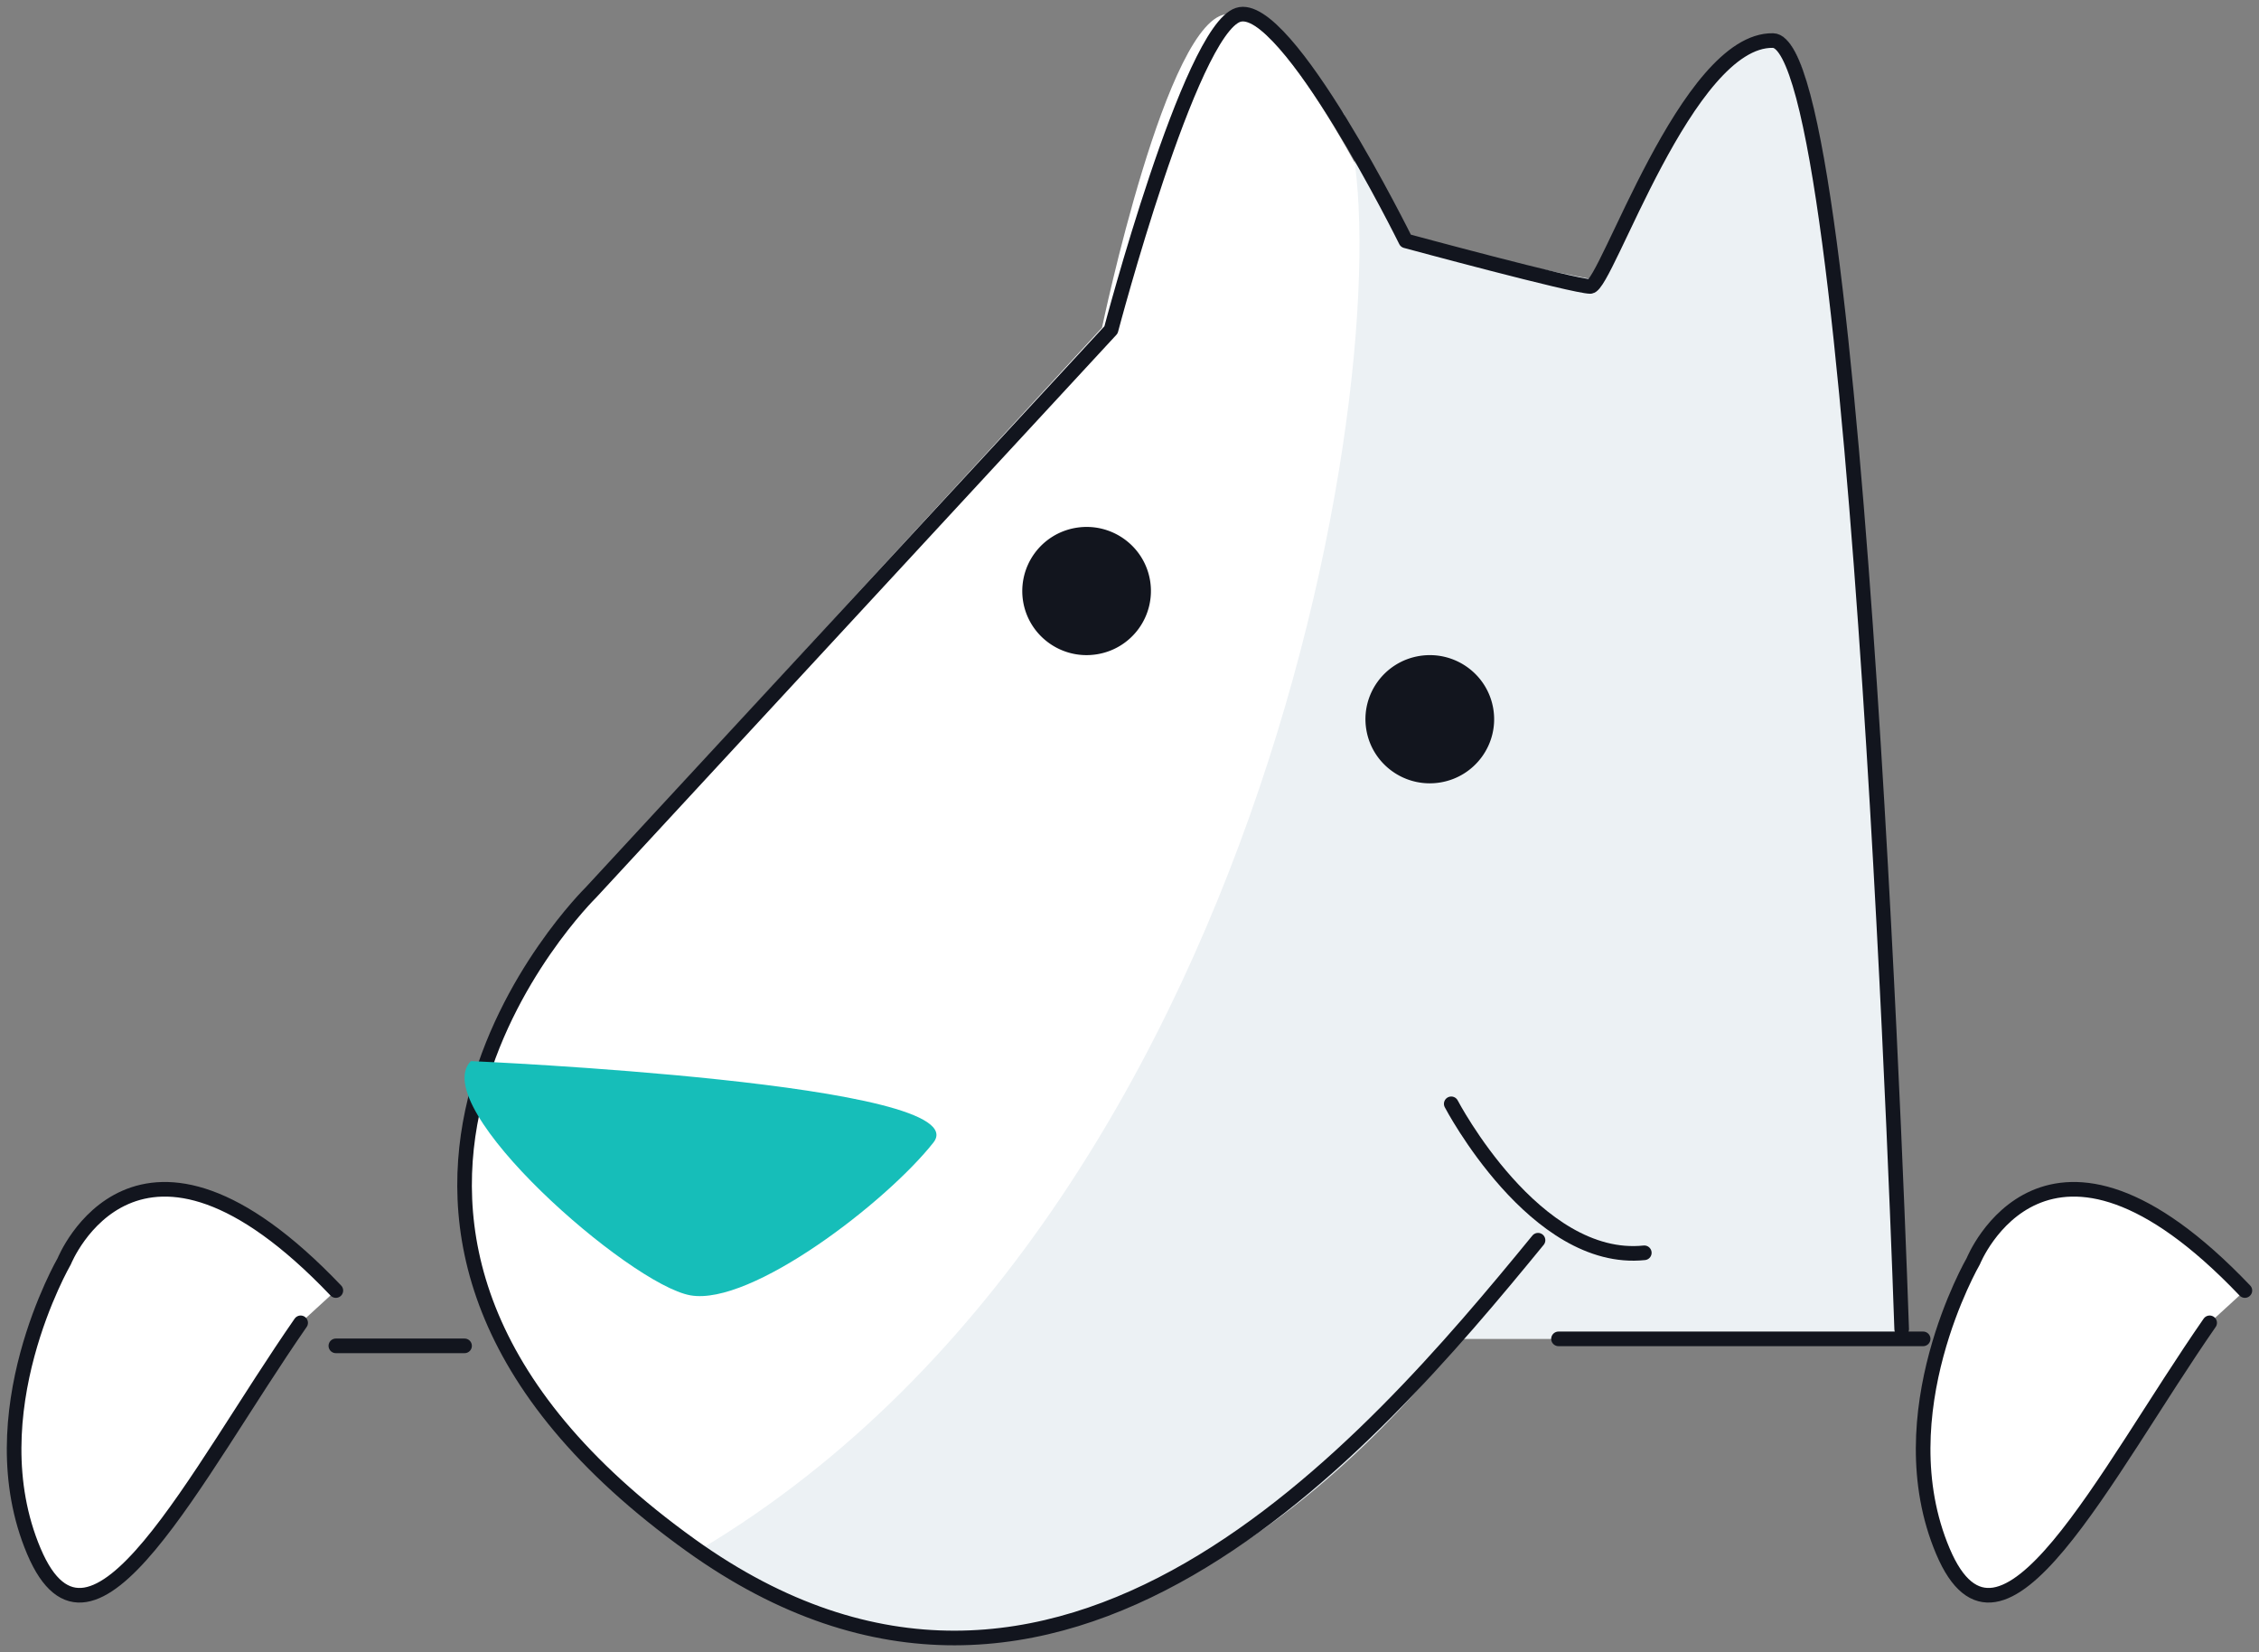
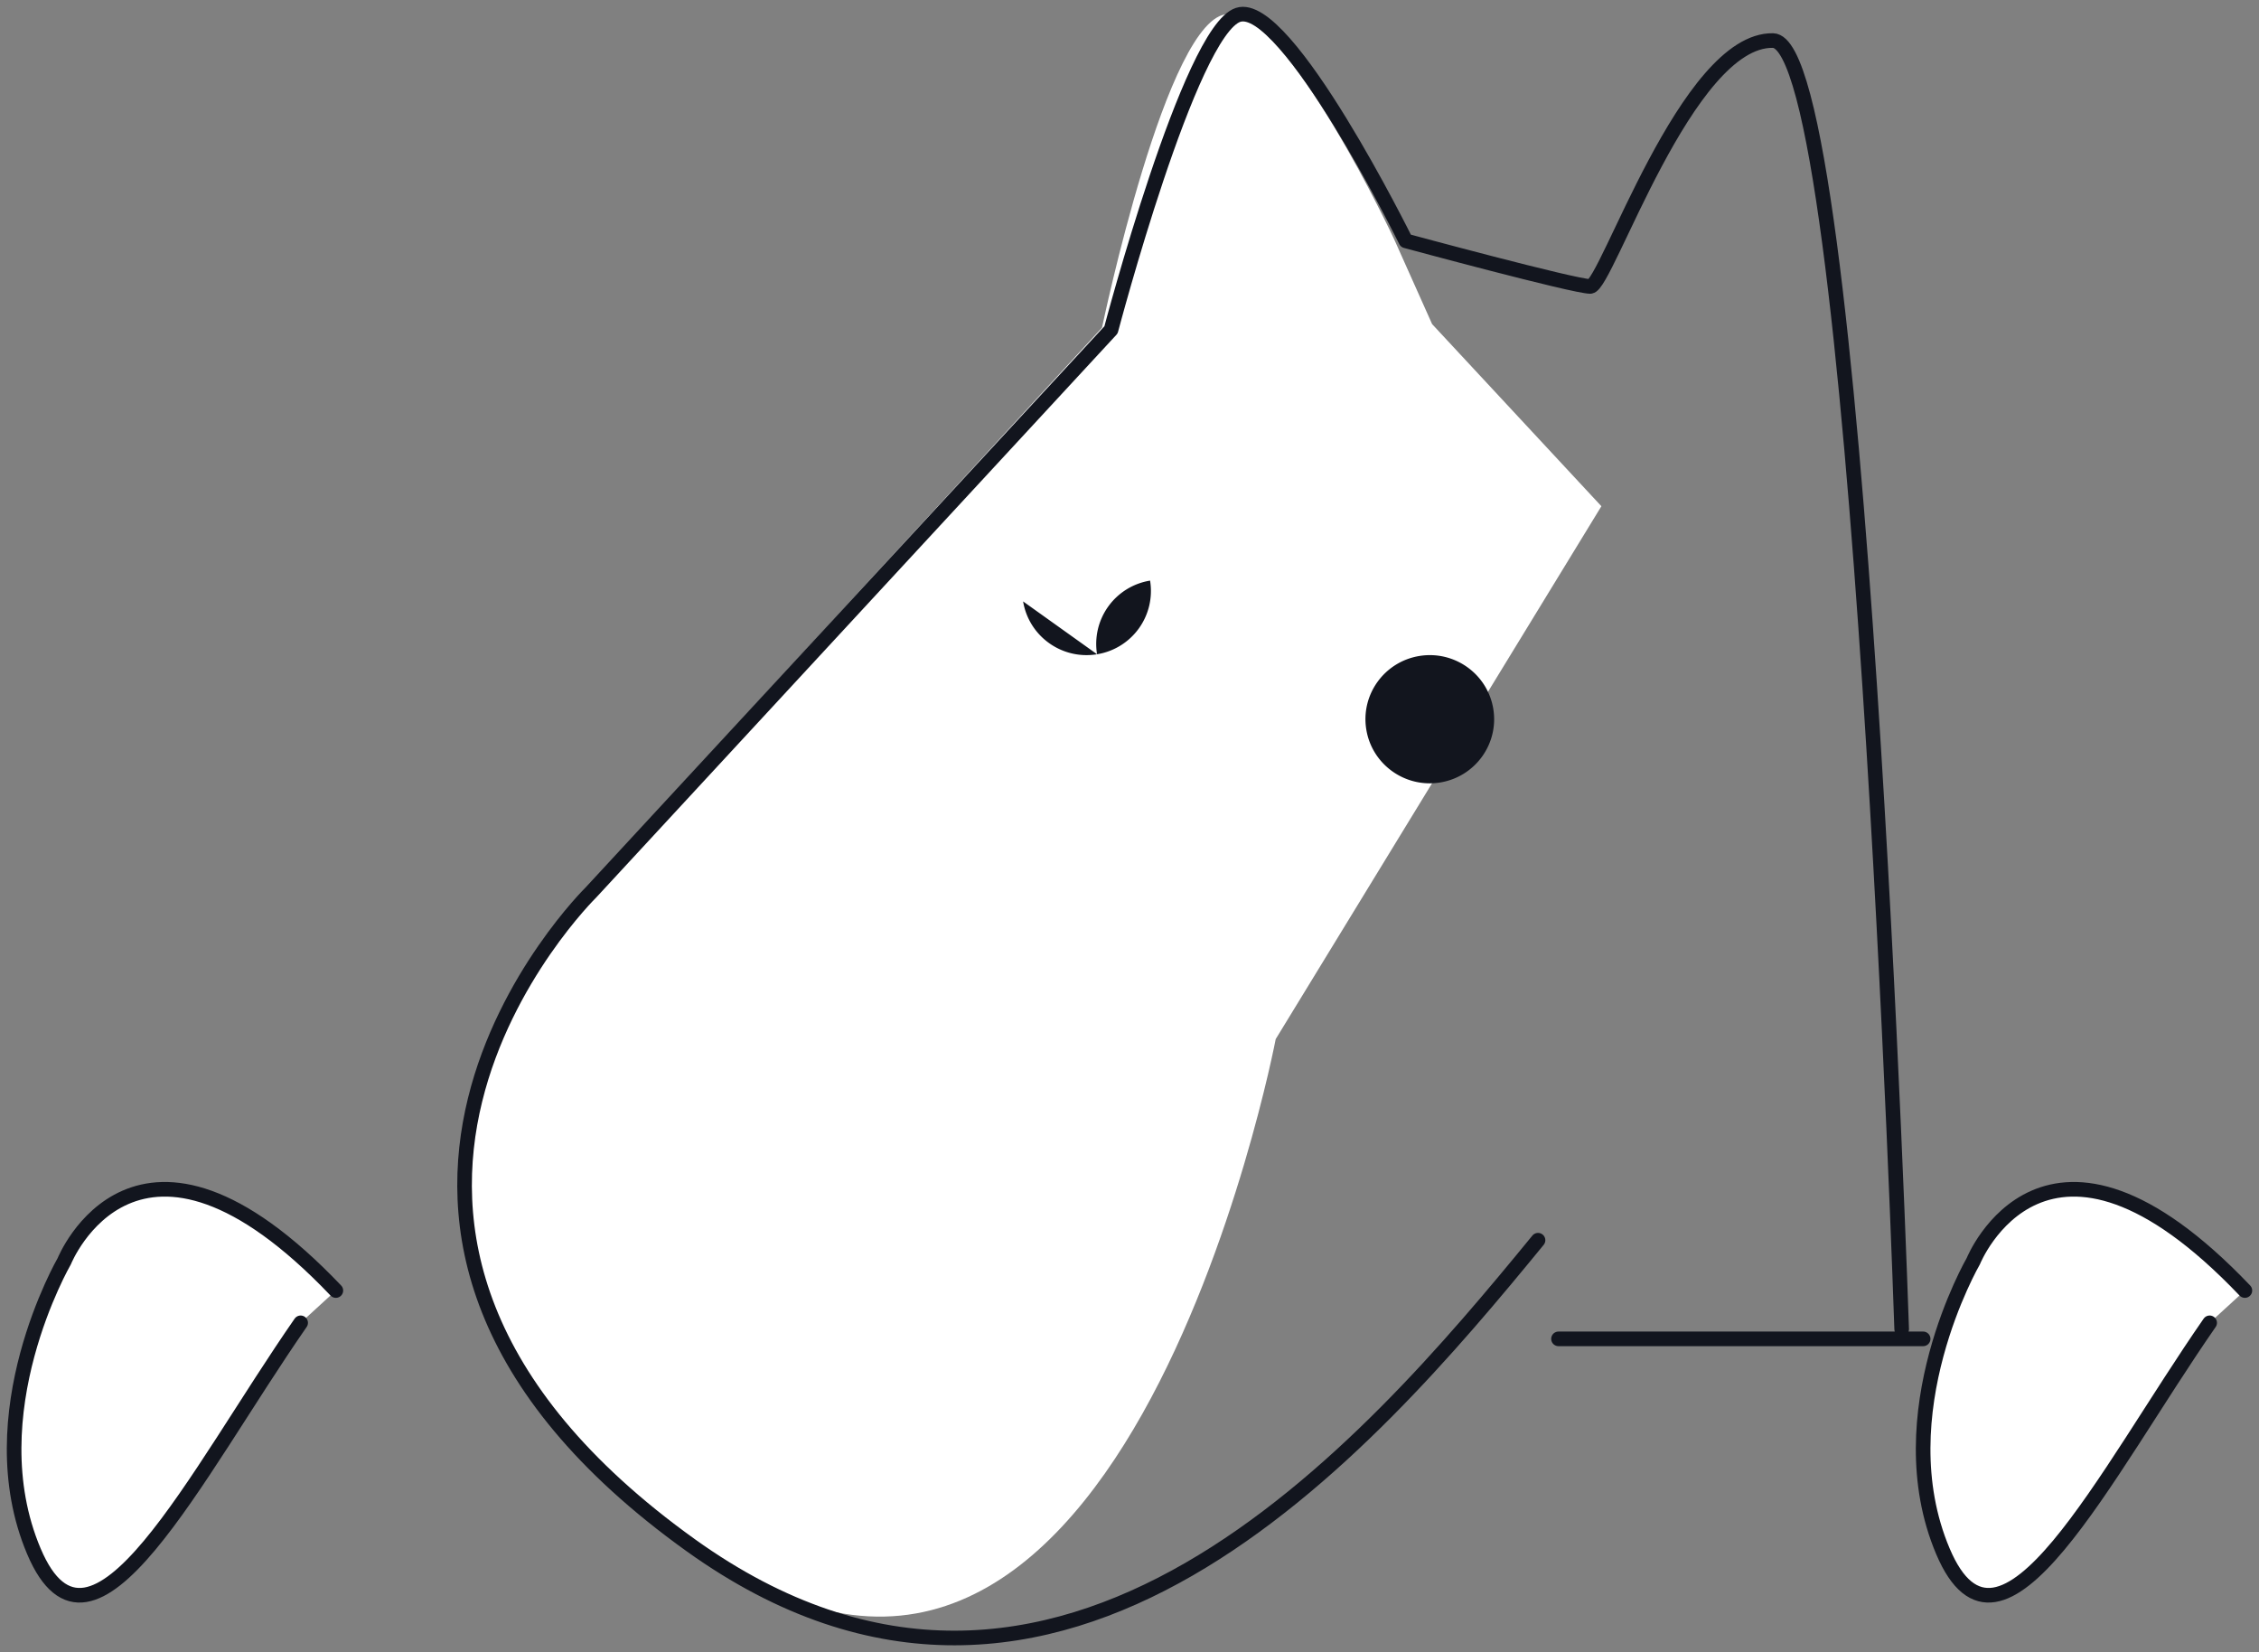
<svg xmlns="http://www.w3.org/2000/svg" width="160" height="117" viewBox="0 0 160 117">
  <rect x="0" y="0" width="160" height="117" fill="#808080" stroke="none" />
  <g fill="none" fill-rule="evenodd">
    <path d="M23.788 91.394C9.672 76.58 4.555 89.313 4.555 89.313s-6.27 10.812-2.156 20.54c4.113 9.728 11.434-5.433 18.895-16.173l2.494-2.286zM159 91.394c-14.116-14.814-19.234-2.081-19.234-2.081s-6.27 10.812-2.156 20.54c4.113 9.728 11.435-5.433 18.895-16.173L159 91.394zM101.434 22.953l-2.695-6.023S91.276.94 86.97 1c-4.305.06-8.917 22.206-8.917 22.206L41.556 62.864s-23.53 22.344 7.015 46.017c30.545 23.673 41.784-35.293 41.784-35.293l23.068-37.738-11.989-12.897z" fill="#FFF" />
-     <path d="M103.38 94.824s-25.406 35.137-53.765 14.889C91.476 84.726 99.835 19.787 95.108 7.876c.99 3.791 2.954 5.36 4.726 8.933 6.5 1.787 12.998 2.978 12.998 2.978s6.5-16.675 12.998-17.271c6.5-.596 8.862 92.308 8.862 92.308H103.38z" fill="#ECF1F4" />
    <path stroke="#12151E" stroke-width="1.035" stroke-linecap="round" stroke-linejoin="round" d="M136.212 94.816h-25.827M108.935 87.83c-11.989 14.643-33.938 40.287-60.003 21.606-31.324-22.45-7.08-46.231-7.08-46.231L78.69 23.362s5.582-21.178 9-22.308c3.42-1.132 11.88 16.003 11.88 16.003s11.926 3.228 13.066 3.228c1.14 0 6.838-17.526 12.941-17.413 6.105.113 9.114 91.249 9.114 91.249M21.294 93.68c-7.46 10.74-14.782 25.902-18.896 16.174-4.113-9.728 2.157-20.542 2.157-20.542s5.117-12.731 19.233 2.082M156.505 93.68c-7.46 10.74-14.782 25.902-18.895 16.174-4.113-9.728 2.156-20.542 2.156-20.542s5.117-12.731 19.234 2.082" />
-     <path d="M102.788 78.171s5.94 11.362 13.674 10.55" stroke="#12151E" stroke-width="1.035" stroke-linecap="round" stroke-linejoin="round" />
-     <path d="M33.353 75.145s36.075 1.567 32.758 5.769c-3.316 4.202-12.89 11.583-17.209 10.82-4.318-.762-18.707-13.381-15.55-16.59" fill="#16BEB9" />
-     <path d="M96.773 51.671c.408 2.473 2.753 4.149 5.236 3.742 2.484-.407 4.165-2.743 3.757-5.216-.409-2.473-2.753-4.148-5.237-3.741-2.483.407-4.165 2.742-3.756 5.215M72.465 42.592c.409 2.474 2.753 4.15 5.237 3.742a4.54 4.54 0 0 0 3.756-5.216c-.409-2.473-2.753-4.148-5.237-3.741a4.541 4.541 0 0 0-3.756 5.215" fill="#12151E" />
-     <path stroke="#12151E" stroke-width="1.035" stroke-linecap="round" stroke-linejoin="round" d="M32.904 95.311h-9.116" />
+     <path d="M96.773 51.671c.408 2.473 2.753 4.149 5.236 3.742 2.484-.407 4.165-2.743 3.757-5.216-.409-2.473-2.753-4.148-5.237-3.741-2.483.407-4.165 2.742-3.756 5.215M72.465 42.592c.409 2.474 2.753 4.15 5.237 3.742a4.54 4.54 0 0 0 3.756-5.216a4.541 4.541 0 0 0-3.756 5.215" fill="#12151E" />
  </g>
</svg>